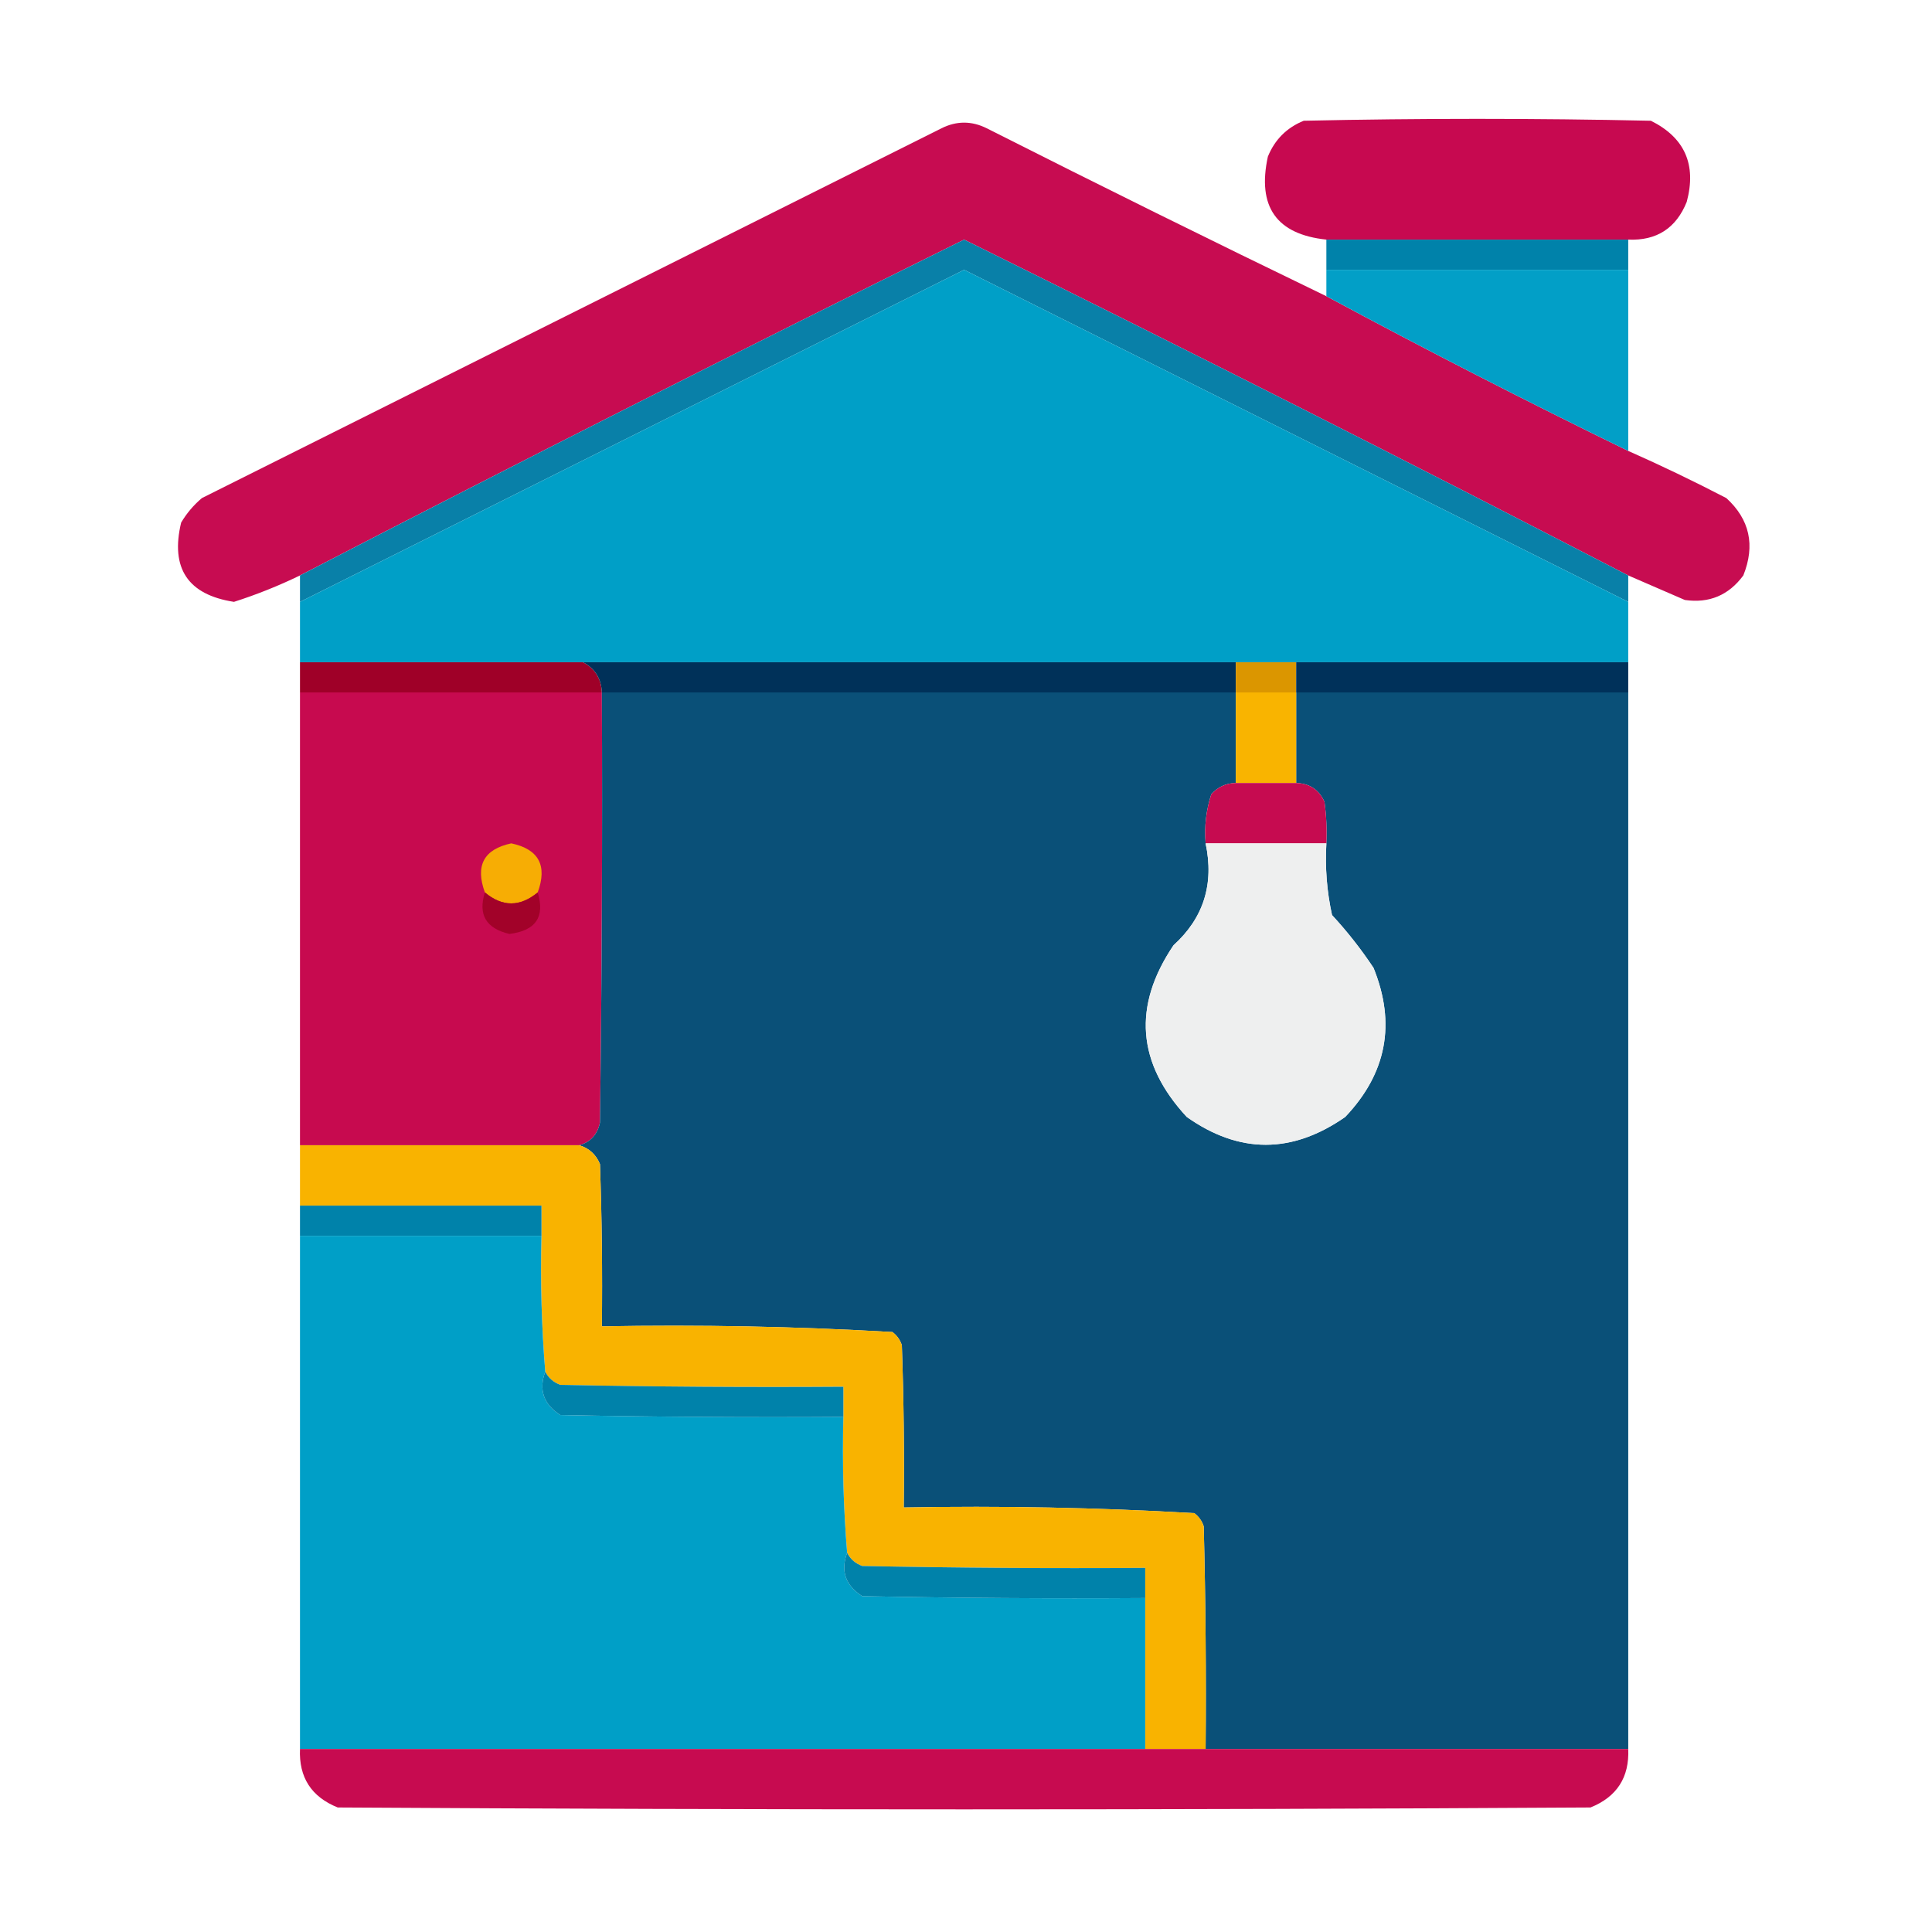
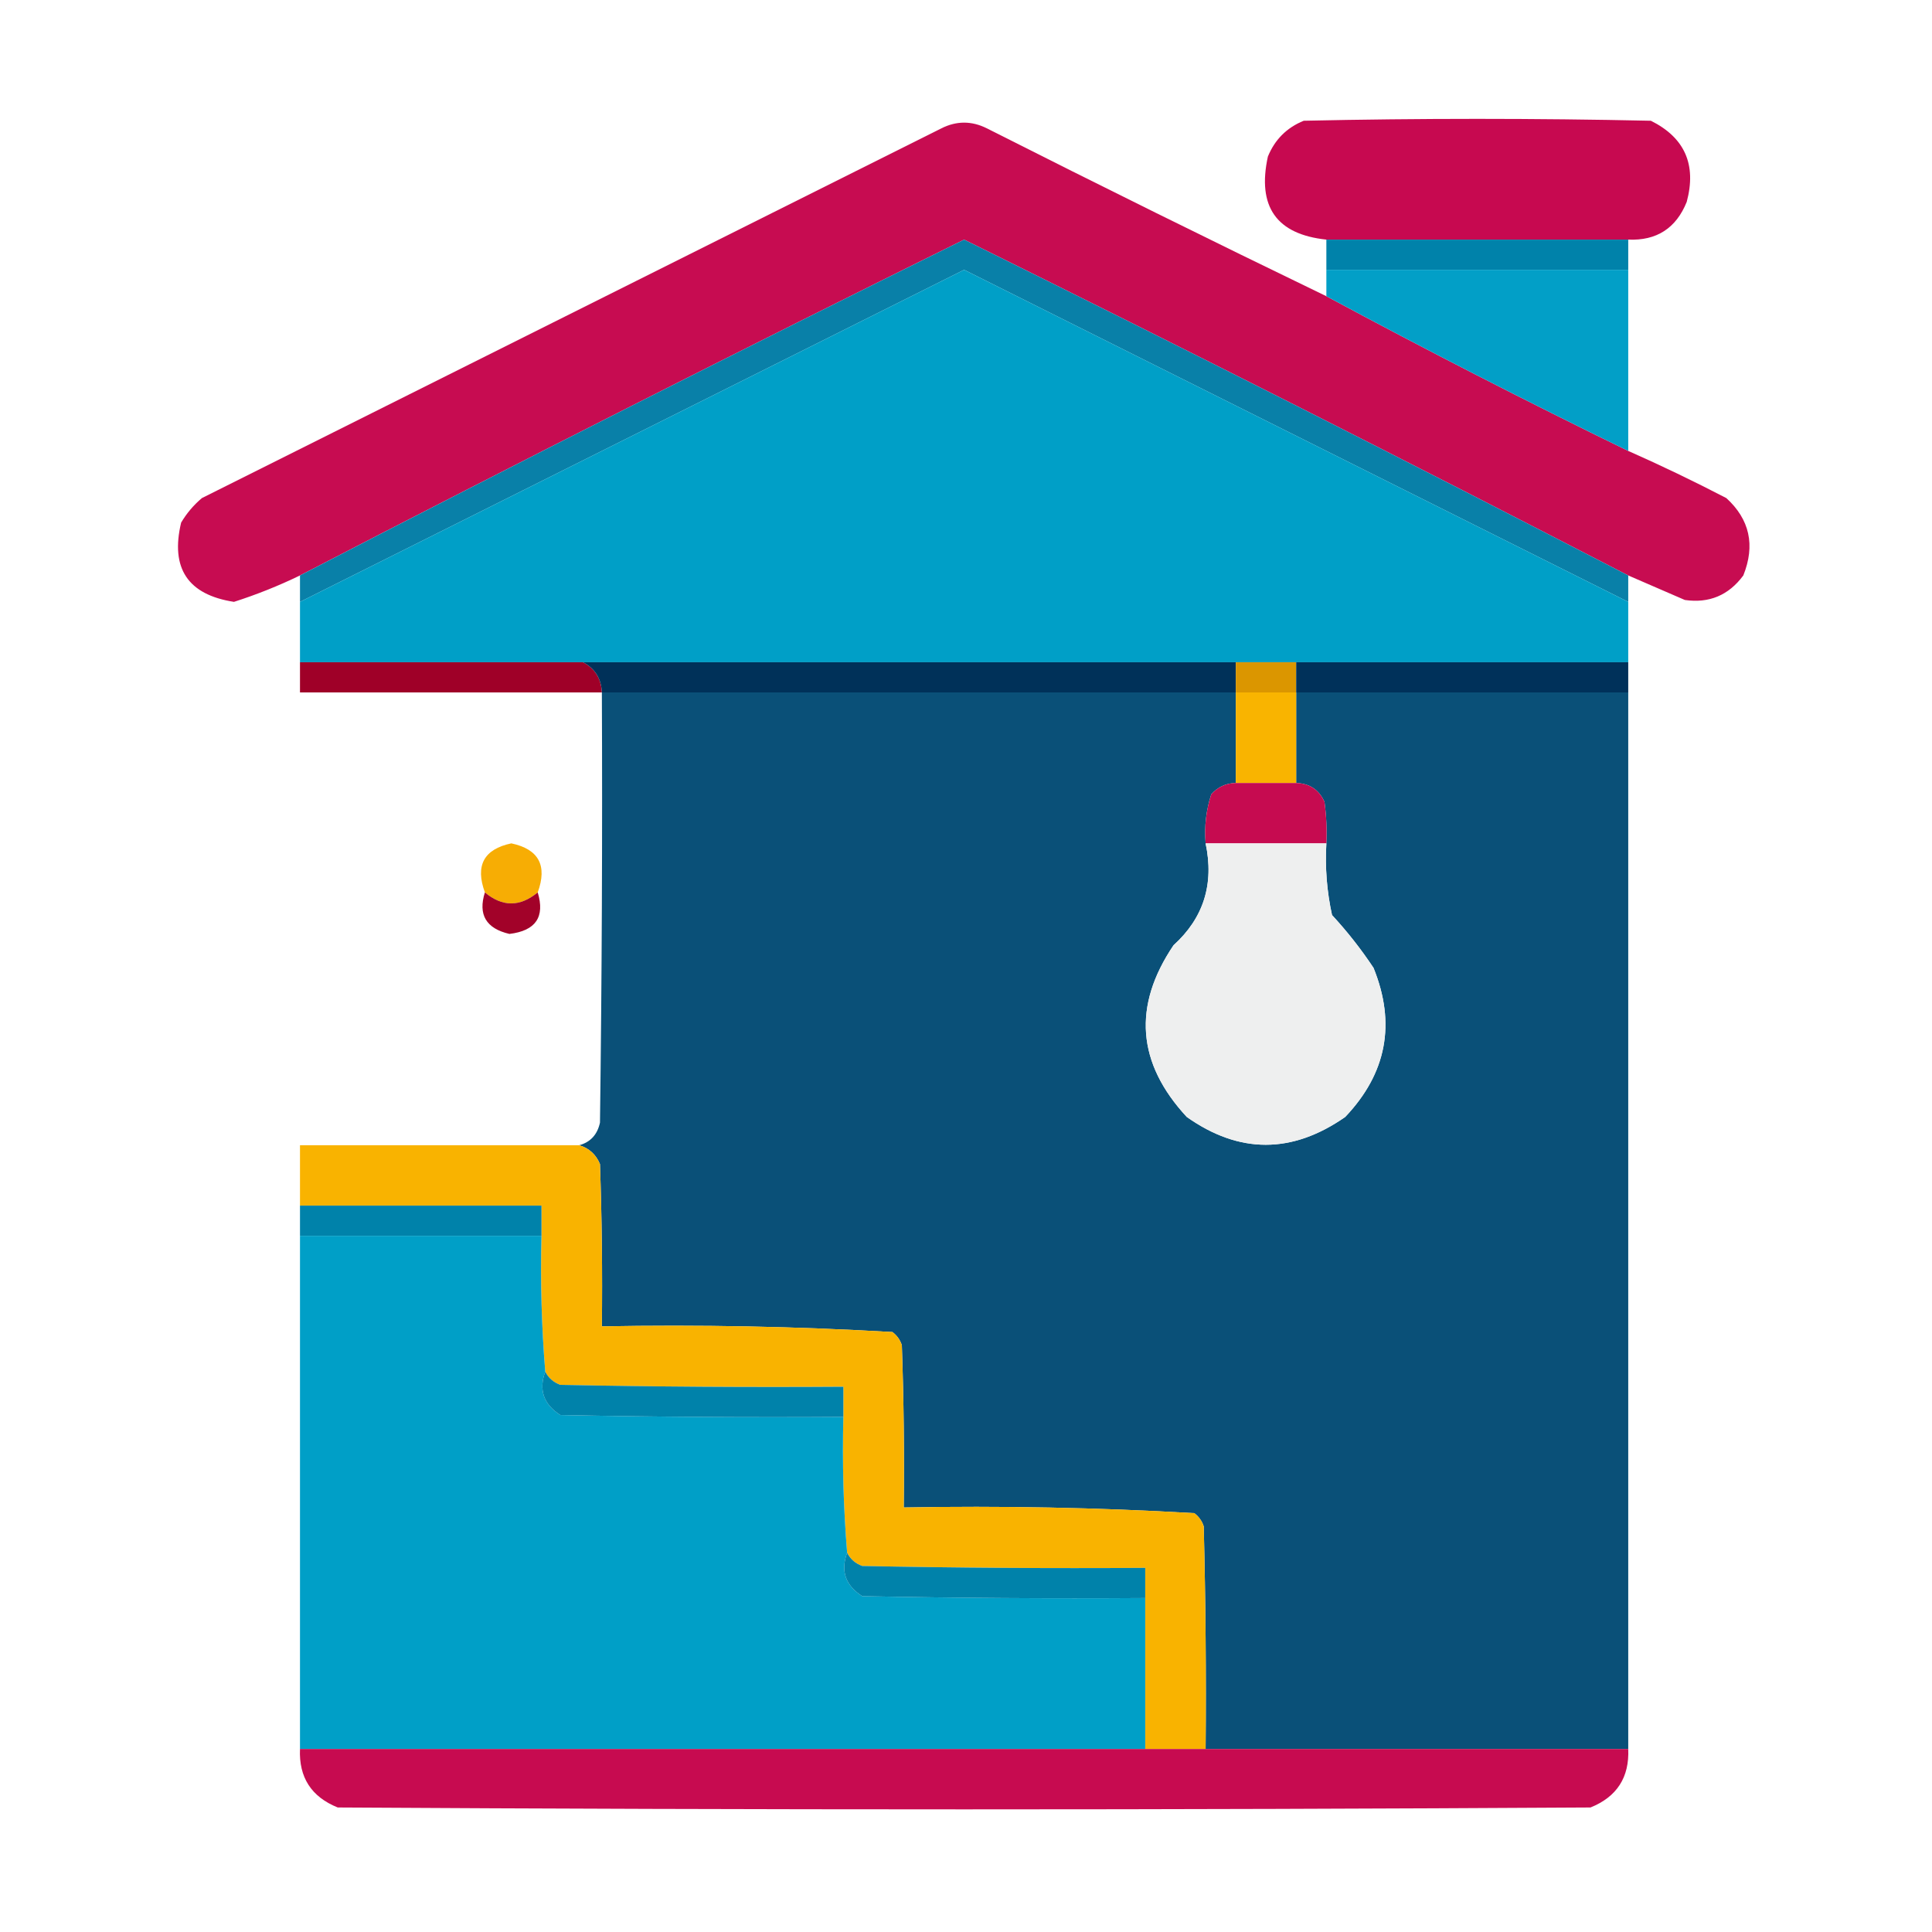
<svg xmlns="http://www.w3.org/2000/svg" version="1.1" width="512px" height="512px" style="shape-rendering:geometricPrecision; text-rendering:geometricPrecision; image-rendering:optimizeQuality; fill-rule:evenodd; clip-rule:evenodd">
  <g>
    <path style="opacity:0.994" fill="#c70950" d="M 431.5,63.5 C 404.833,63.5 378.167,63.5 351.5,63.5C 338.278,62.101 333.111,54.767 336,41.5C 337.833,37 341,33.833 345.5,32C 376.167,31.333 406.833,31.333 437.5,32C 446.482,36.473 449.649,43.64 447,53.5C 444.186,60.49 439.019,63.823 431.5,63.5 Z" />
  </g>
  <g>
    <path style="opacity:0.991" fill="#c70b50" d="M 351.5,78.5 C 377.819,92.661 404.486,106.327 431.5,119.5C 440.267,123.383 448.933,127.549 457.5,132C 463.696,137.663 465.196,144.497 462,152.5C 458.112,157.761 452.945,159.928 446.5,159C 441.479,156.821 436.479,154.654 431.5,152.5C 373.205,122.352 314.539,92.686 255.5,63.5C 196.461,92.686 137.795,122.352 79.5,152.5C 73.845,155.243 68.011,157.576 62,159.5C 49.782,157.605 45.115,150.605 48,138.5C 49.458,136.04 51.291,133.873 53.5,132C 118.833,99.333 184.167,66.667 249.5,34C 253.5,32 257.5,32 261.5,34C 291.399,49.116 321.399,63.95 351.5,78.5 Z" />
  </g>
  <g>
    <path style="opacity:1" fill="#0082aa" d="M 351.5,63.5 C 378.167,63.5 404.833,63.5 431.5,63.5C 431.5,66.167 431.5,68.833 431.5,71.5C 404.833,71.5 378.167,71.5 351.5,71.5C 351.5,68.833 351.5,66.167 351.5,63.5 Z" />
  </g>
  <g>
    <path style="opacity:1" fill="#0980a8" d="M 431.5,152.5 C 431.5,154.833 431.5,157.167 431.5,159.5C 372.86,130.18 314.193,100.847 255.5,71.5C 196.807,100.847 138.14,130.18 79.5,159.5C 79.5,157.167 79.5,154.833 79.5,152.5C 137.795,122.352 196.461,92.686 255.5,63.5C 314.539,92.686 373.205,122.352 431.5,152.5 Z" />
  </g>
  <g>
    <path style="opacity:1" fill="#029fc7" d="M 351.5,71.5 C 378.167,71.5 404.833,71.5 431.5,71.5C 431.5,87.5 431.5,103.5 431.5,119.5C 404.486,106.327 377.819,92.661 351.5,78.5C 351.5,76.167 351.5,73.833 351.5,71.5 Z" />
  </g>
  <g>
    <path style="opacity:1" fill="#009fc7" d="M 431.5,159.5 C 431.5,164.833 431.5,170.167 431.5,175.5C 402.167,175.5 372.833,175.5 343.5,175.5C 338.167,175.5 332.833,175.5 327.5,175.5C 269.833,175.5 212.167,175.5 154.5,175.5C 129.5,175.5 104.5,175.5 79.5,175.5C 79.5,170.167 79.5,164.833 79.5,159.5C 138.14,130.18 196.807,100.847 255.5,71.5C 314.193,100.847 372.86,130.18 431.5,159.5 Z" />
  </g>
  <g>
    <path style="opacity:1" fill="#9f0028" d="M 79.5,175.5 C 104.5,175.5 129.5,175.5 154.5,175.5C 157.666,177.154 159.333,179.821 159.5,183.5C 132.833,183.5 106.167,183.5 79.5,183.5C 79.5,180.833 79.5,178.167 79.5,175.5 Z" />
  </g>
  <g>
    <path style="opacity:1" fill="#003159" d="M 154.5,175.5 C 212.167,175.5 269.833,175.5 327.5,175.5C 327.5,178.167 327.5,180.833 327.5,183.5C 271.5,183.5 215.5,183.5 159.5,183.5C 159.333,179.821 157.666,177.154 154.5,175.5 Z" />
  </g>
  <g>
    <path style="opacity:1" fill="#db9600" d="M 327.5,175.5 C 332.833,175.5 338.167,175.5 343.5,175.5C 343.5,178.167 343.5,180.833 343.5,183.5C 338.167,183.5 332.833,183.5 327.5,183.5C 327.5,180.833 327.5,178.167 327.5,175.5 Z" />
  </g>
  <g>
    <path style="opacity:1" fill="#00315a" d="M 343.5,175.5 C 372.833,175.5 402.167,175.5 431.5,175.5C 431.5,178.167 431.5,180.833 431.5,183.5C 402.167,183.5 372.833,183.5 343.5,183.5C 343.5,180.833 343.5,178.167 343.5,175.5 Z" />
  </g>
  <g>
-     <path style="opacity:1" fill="#c70a4f" d="M 79.5,183.5 C 106.167,183.5 132.833,183.5 159.5,183.5C 159.667,221.501 159.5,259.501 159,297.5C 158.317,300.679 156.484,302.679 153.5,303.5C 128.833,303.5 104.167,303.5 79.5,303.5C 79.5,263.5 79.5,223.5 79.5,183.5 Z" />
-   </g>
+     </g>
  <g>
    <path style="opacity:1" fill="#0a5078" d="M 159.5,183.5 C 215.5,183.5 271.5,183.5 327.5,183.5C 327.5,191.5 327.5,199.5 327.5,207.5C 324.901,207.549 322.734,208.549 321,210.5C 319.633,214.7 319.133,219.033 319.5,223.5C 321.797,234.283 318.964,243.283 311,250.5C 300.134,266.581 301.301,281.748 314.5,296C 328.407,305.834 342.407,305.834 356.5,296C 367.48,284.433 369.98,271.266 364,256.5C 360.715,251.546 357.048,246.88 353,242.5C 351.63,236.258 351.13,229.925 351.5,223.5C 351.665,219.818 351.499,216.152 351,212.5C 349.563,209.292 347.063,207.625 343.5,207.5C 343.5,199.5 343.5,191.5 343.5,183.5C 372.833,183.5 402.167,183.5 431.5,183.5C 431.5,276.833 431.5,370.167 431.5,463.5C 394.167,463.5 356.833,463.5 319.5,463.5C 319.667,443.831 319.5,424.164 319,404.5C 318.535,403.069 317.701,401.903 316.5,401C 290.923,399.519 265.256,399.019 239.5,399.5C 239.667,385.163 239.5,370.829 239,356.5C 238.535,355.069 237.701,353.903 236.5,353C 210.923,351.519 185.256,351.019 159.5,351.5C 159.667,337.163 159.5,322.829 159,308.5C 157.945,305.944 156.112,304.277 153.5,303.5C 156.484,302.679 158.317,300.679 159,297.5C 159.5,259.501 159.667,221.501 159.5,183.5 Z" />
  </g>
  <g>
    <path style="opacity:1" fill="#f9b400" d="M 327.5,183.5 C 332.833,183.5 338.167,183.5 343.5,183.5C 343.5,191.5 343.5,199.5 343.5,207.5C 338.167,207.5 332.833,207.5 327.5,207.5C 327.5,199.5 327.5,191.5 327.5,183.5 Z" />
  </g>
  <g>
    <path style="opacity:1" fill="#c60b50" d="M 327.5,207.5 C 332.833,207.5 338.167,207.5 343.5,207.5C 347.063,207.625 349.563,209.292 351,212.5C 351.499,216.152 351.665,219.818 351.5,223.5C 340.833,223.5 330.167,223.5 319.5,223.5C 319.133,219.033 319.633,214.7 321,210.5C 322.734,208.549 324.901,207.549 327.5,207.5 Z" />
  </g>
  <g>
    <path style="opacity:1" fill="#eeefef" d="M 319.5,223.5 C 330.167,223.5 340.833,223.5 351.5,223.5C 351.13,229.925 351.63,236.258 353,242.5C 357.048,246.88 360.715,251.546 364,256.5C 369.98,271.266 367.48,284.433 356.5,296C 342.407,305.834 328.407,305.834 314.5,296C 301.301,281.748 300.134,266.581 311,250.5C 318.964,243.283 321.797,234.283 319.5,223.5 Z" />
  </g>
  <g>
    <path style="opacity:1" fill="#f7ad04" d="M 142.5,236.5 C 137.798,240.379 133.132,240.379 128.5,236.5C 125.894,229.374 128.227,225.04 135.5,223.5C 142.773,225.04 145.106,229.374 142.5,236.5 Z" />
  </g>
  <g>
    <path style="opacity:1" fill="#a20229" d="M 128.5,236.5 C 133.132,240.379 137.798,240.379 142.5,236.5C 144.471,242.999 141.971,246.666 135,247.5C 128.816,246.062 126.649,242.395 128.5,236.5 Z" />
  </g>
  <g>
    <path style="opacity:1" fill="#f9b300" d="M 79.5,303.5 C 104.167,303.5 128.833,303.5 153.5,303.5C 156.112,304.277 157.945,305.944 159,308.5C 159.5,322.829 159.667,337.163 159.5,351.5C 185.256,351.019 210.923,351.519 236.5,353C 237.701,353.903 238.535,355.069 239,356.5C 239.5,370.829 239.667,385.163 239.5,399.5C 265.256,399.019 290.923,399.519 316.5,401C 317.701,401.903 318.535,403.069 319,404.5C 319.5,424.164 319.667,443.831 319.5,463.5C 314.167,463.5 308.833,463.5 303.5,463.5C 303.5,450.167 303.5,436.833 303.5,423.5C 303.5,420.833 303.5,418.167 303.5,415.5C 278.498,415.667 253.498,415.5 228.5,415C 226.676,414.34 225.343,413.173 224.5,411.5C 223.521,399.58 223.188,387.58 223.5,375.5C 223.5,372.833 223.5,370.167 223.5,367.5C 198.498,367.667 173.498,367.5 148.5,367C 146.676,366.34 145.343,365.173 144.5,363.5C 143.521,351.58 143.188,339.58 143.5,327.5C 143.5,324.833 143.5,322.167 143.5,319.5C 122.167,319.5 100.833,319.5 79.5,319.5C 79.5,314.167 79.5,308.833 79.5,303.5 Z" />
  </g>
  <g>
    <path style="opacity:1" fill="#0082aa" d="M 79.5,319.5 C 100.833,319.5 122.167,319.5 143.5,319.5C 143.5,322.167 143.5,324.833 143.5,327.5C 122.167,327.5 100.833,327.5 79.5,327.5C 79.5,324.833 79.5,322.167 79.5,319.5 Z" />
  </g>
  <g>
    <path style="opacity:1" fill="#009fc7" d="M 79.5,327.5 C 100.833,327.5 122.167,327.5 143.5,327.5C 143.188,339.58 143.521,351.58 144.5,363.5C 142.719,368.323 144.053,372.156 148.5,375C 173.498,375.5 198.498,375.667 223.5,375.5C 223.188,387.58 223.521,399.58 224.5,411.5C 222.719,416.323 224.053,420.156 228.5,423C 253.498,423.5 278.498,423.667 303.5,423.5C 303.5,436.833 303.5,450.167 303.5,463.5C 228.833,463.5 154.167,463.5 79.5,463.5C 79.5,418.167 79.5,372.833 79.5,327.5 Z" />
  </g>
  <g>
    <path style="opacity:1" fill="#0082aa" d="M 144.5,363.5 C 145.343,365.173 146.676,366.34 148.5,367C 173.498,367.5 198.498,367.667 223.5,367.5C 223.5,370.167 223.5,372.833 223.5,375.5C 198.498,375.667 173.498,375.5 148.5,375C 144.053,372.156 142.719,368.323 144.5,363.5 Z" />
  </g>
  <g>
    <path style="opacity:1" fill="#0082aa" d="M 224.5,411.5 C 225.343,413.173 226.676,414.34 228.5,415C 253.498,415.5 278.498,415.667 303.5,415.5C 303.5,418.167 303.5,420.833 303.5,423.5C 278.498,423.667 253.498,423.5 228.5,423C 224.053,420.156 222.719,416.323 224.5,411.5 Z" />
  </g>
  <g>
    <path style="opacity:1" fill="#c70b50" d="M 79.5,463.5 C 154.167,463.5 228.833,463.5 303.5,463.5C 308.833,463.5 314.167,463.5 319.5,463.5C 356.833,463.5 394.167,463.5 431.5,463.5C 431.823,471.019 428.49,476.186 421.5,479C 310.833,479.667 200.167,479.667 89.5,479C 82.51,476.186 79.177,471.019 79.5,463.5 Z" />
  </g>
</svg>